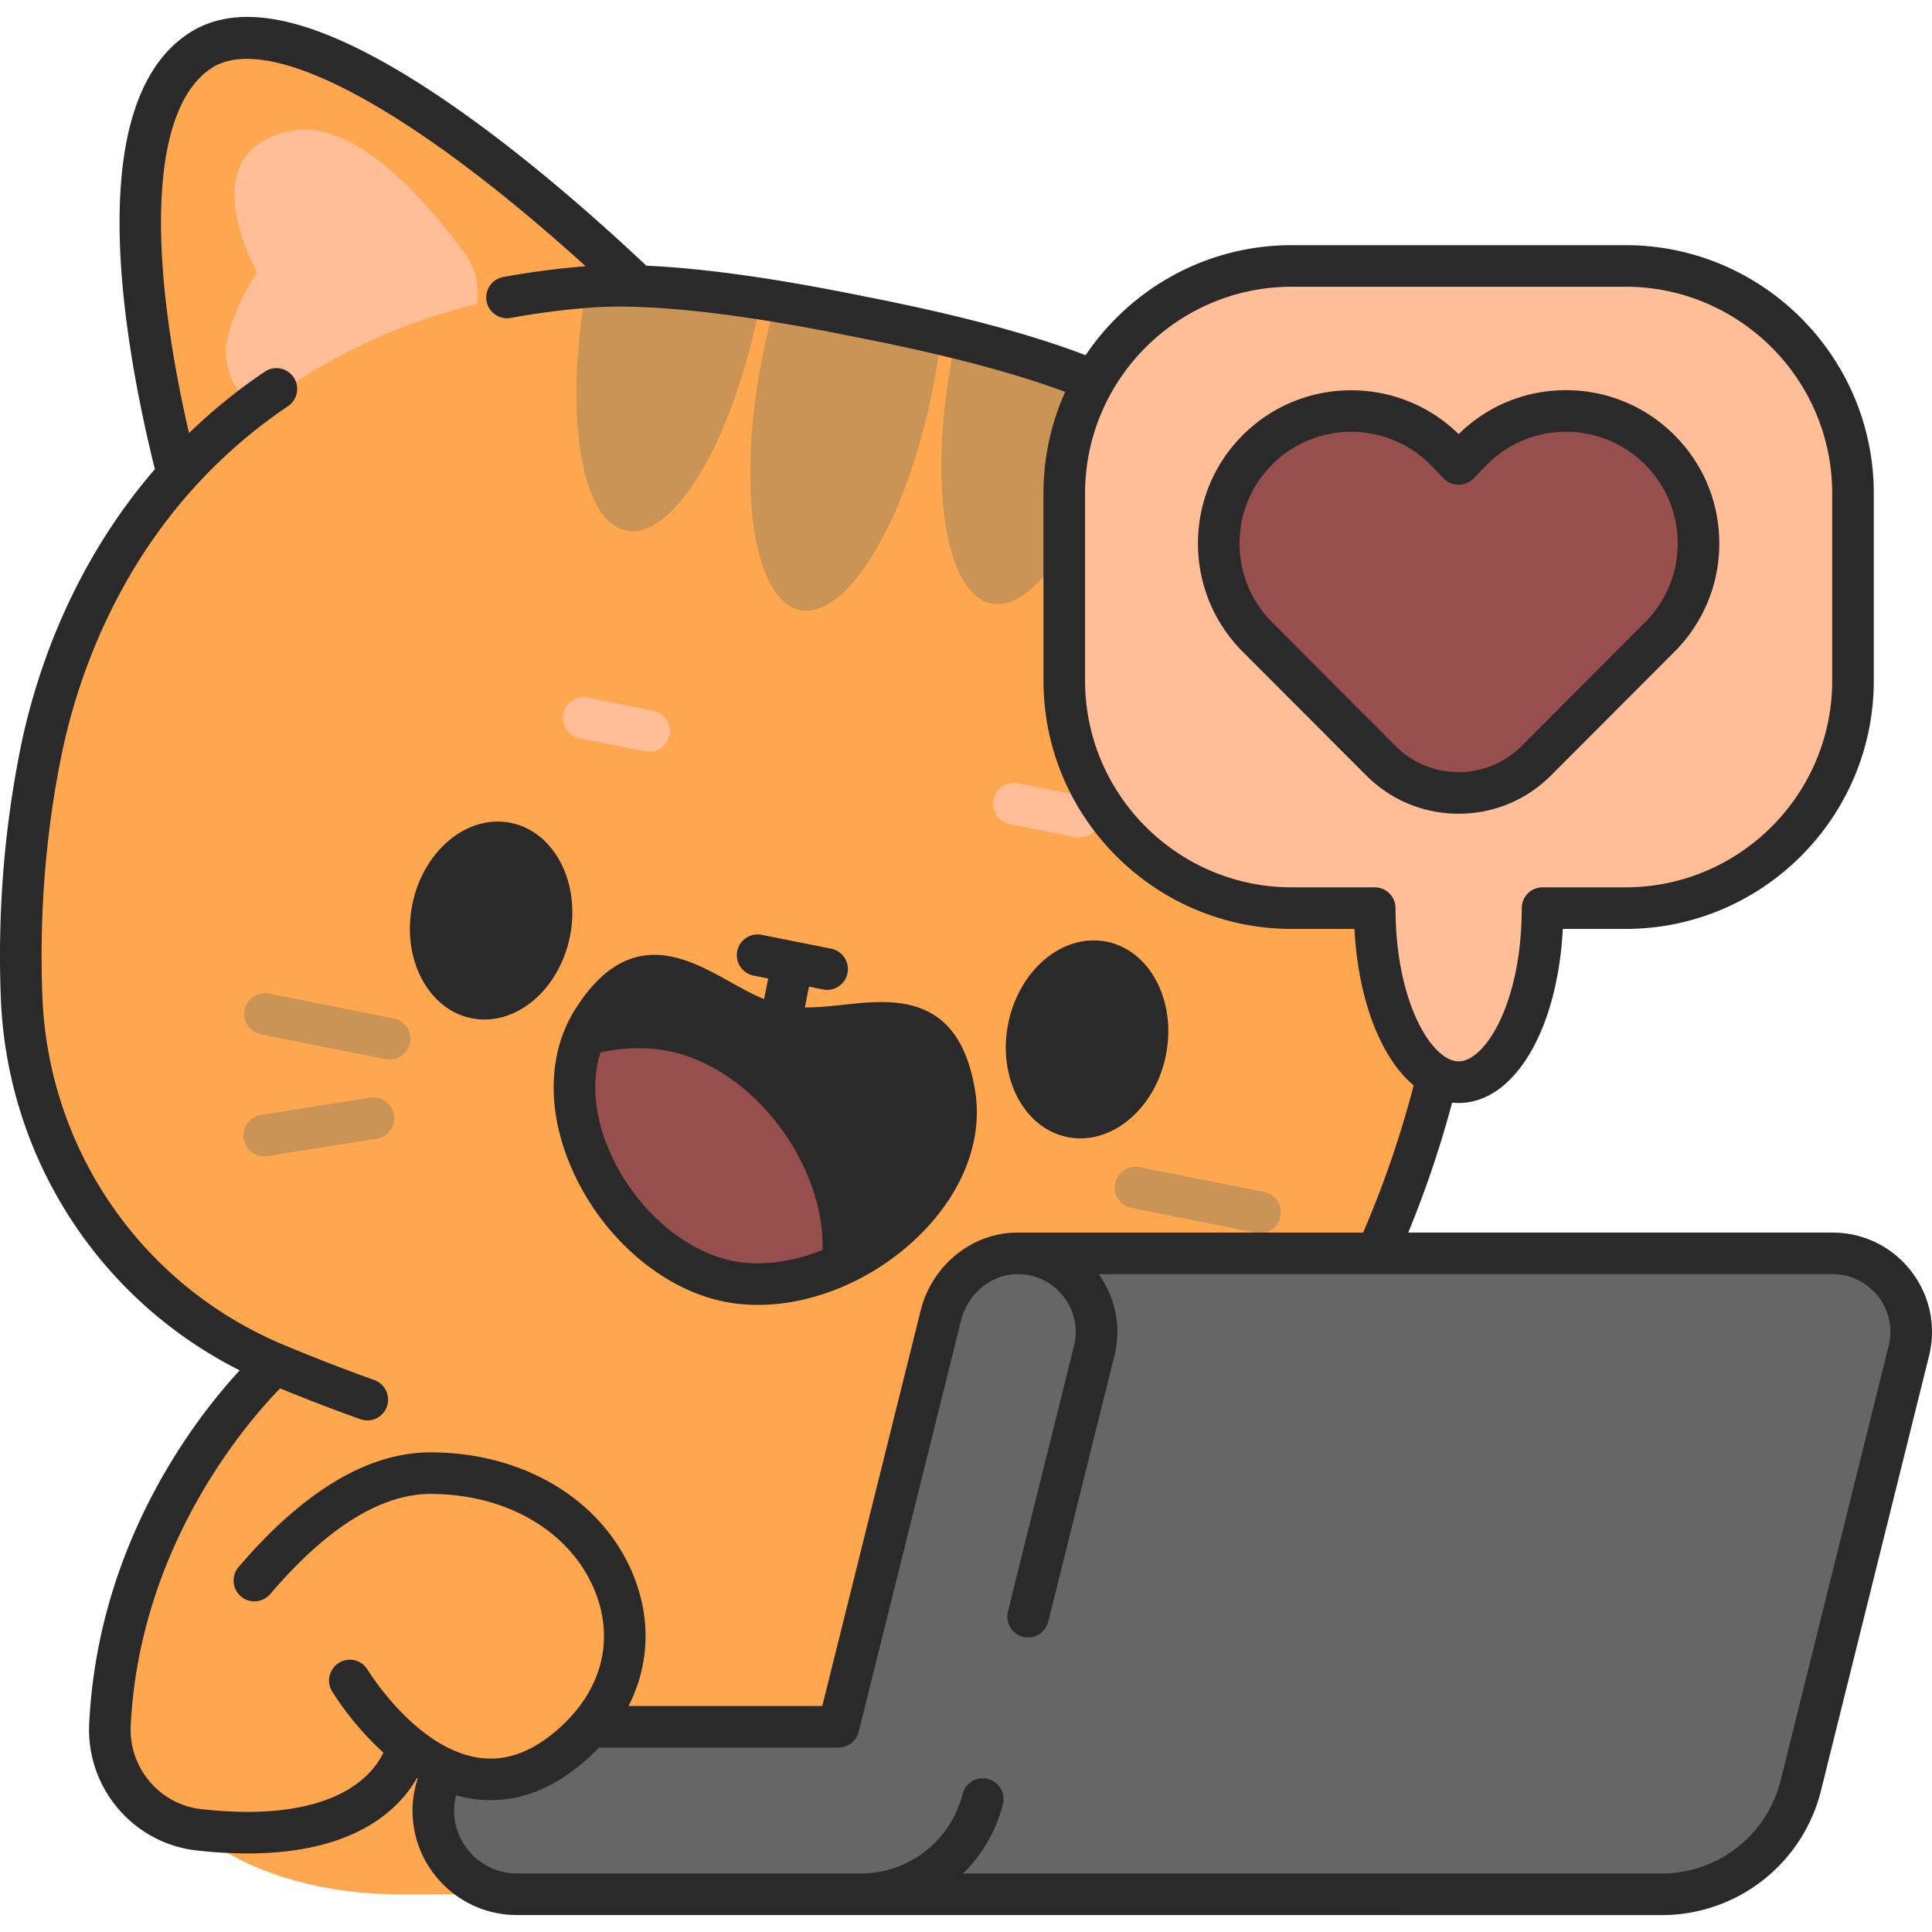
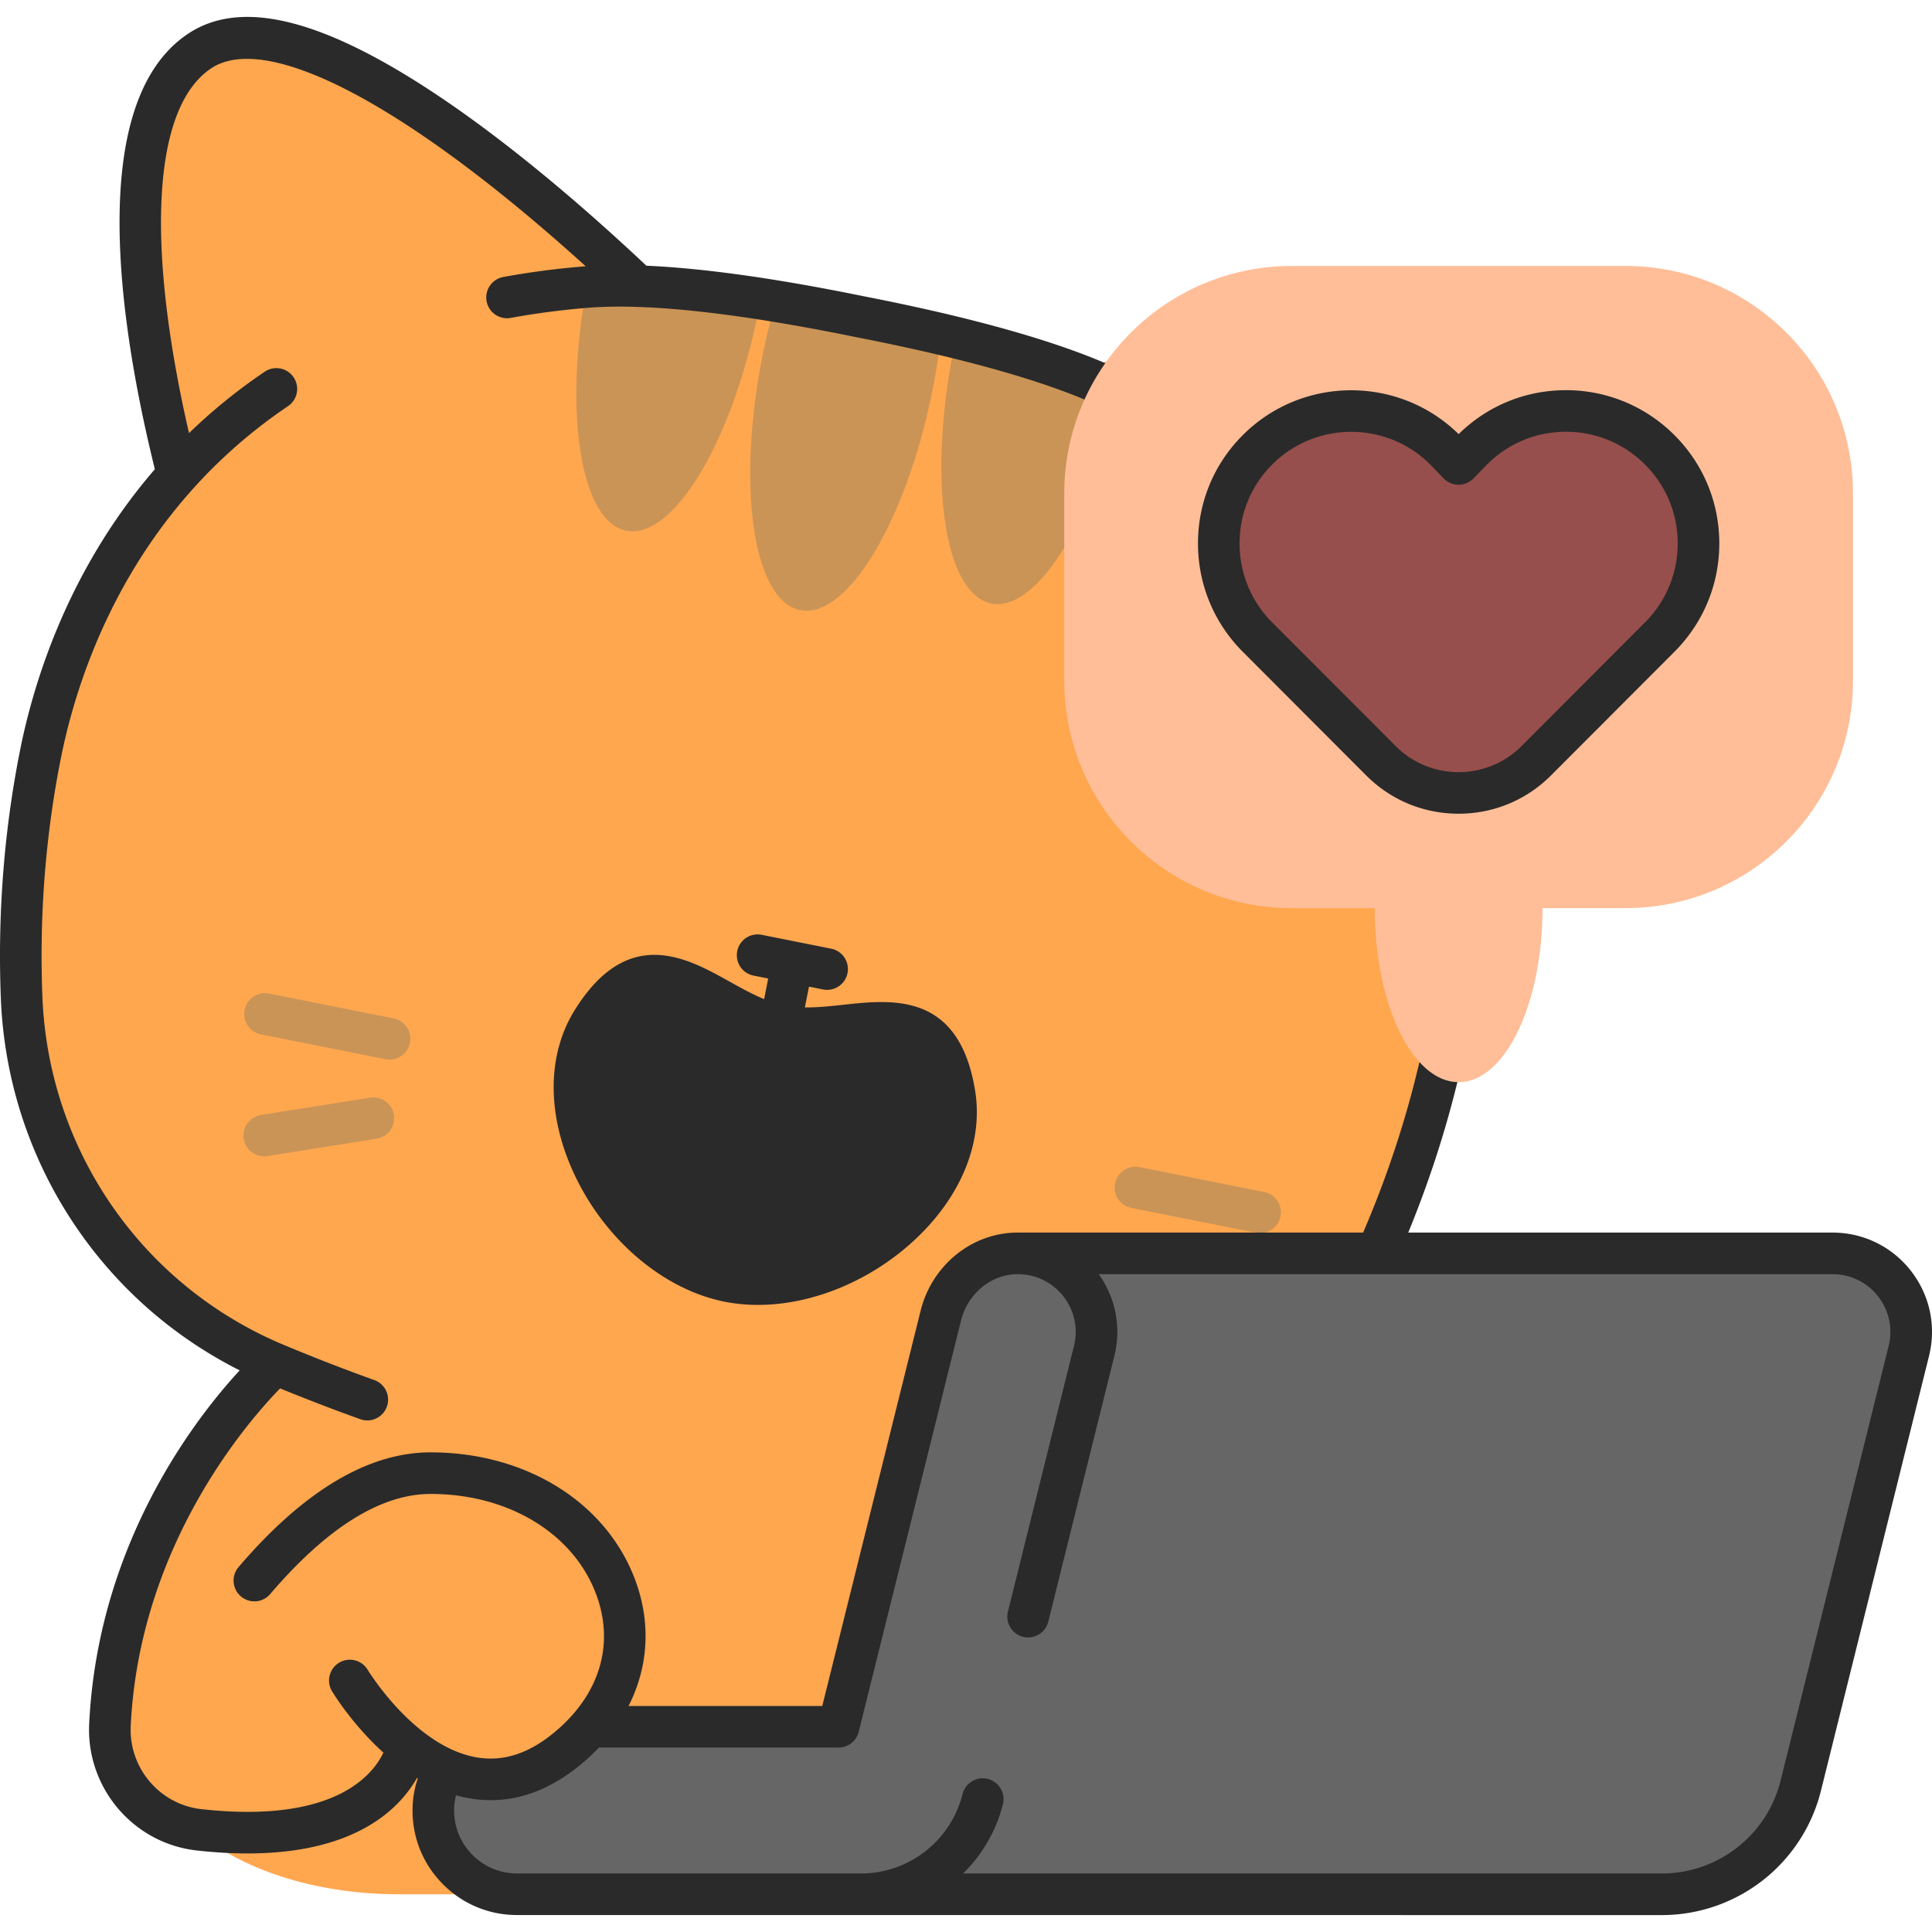
<svg xmlns="http://www.w3.org/2000/svg" version="1.1" width="512" height="512" x="0" y="0" viewBox="0 0 512 512" style="enable-background:new 0 0 512 512" xml:space="preserve" class="">
  <g>
    <path d="M415.924 85.937c-17.703-26.52-96.198-.356-131.145 12.977-14.856-5.619-34.467-10.621-57.187-15.045-22.675-4.627-42.703-7.53-58.577-8.039C141.863 50.13 79.406-4.168 52.87 13.545c-26.347 17.587-13.274 82.916-5.782 112.312-20.346 22.679-31.519 49.732-36.354 73.981-4.182 20.974-5.861 42.421-5.013 64.371 1.657 42.842 27.722 80.683 67.263 97.246.315.132.632.258.947.39l-9.836 1.729s-32.081 34.353-34.956 93.512c-.661 13.594 9.013 25.508 22.311 27.654 11.687 10.408 31.637 17.268 54.293 17.268h170.021l37.817-114.541c21.494-11.021 39.185-29.066 49.744-51.951 9.201-19.946 15.877-40.396 20.059-61.371 4.837-24.256 4.893-53.532-5.206-82.288 18.233-24.295 55.326-79.582 37.746-105.92z" style="" fill="#ffa74f" data-original="#b1b9c6" class="" opacity="1" />
    <path d="M202.077 94.347c-6.923 34.718-2.429 64.858 9.985 67.333 12.441 2.481 28.151-23.631 35.074-58.349a168.975 168.975 0 0 0 2.198-13.935 484.646 484.646 0 0 0-43.948-8.736 169.505 169.505 0 0 0-3.309 13.687zM252.733 92.59c-6.917 34.692-2.455 64.853 9.986 67.333 11.963 2.385 27.02-21.838 34.284-54.664a159.942 159.942 0 0 0-23.072-9.05c-6.88-2.091-13.787-4.049-20.731-5.82-.175.739-.318 1.457-.467 2.201zM155.343 76.709c-5.961 33.224-1.378 61.529 10.638 63.925 12.441 2.481 28.13-23.662 35.047-58.354.148-.745.292-1.462.413-2.212a471.637 471.637 0 0 0-24.578-2.883 155.21 155.21 0 0 0-21.52-.476z" style="" fill="#ca9456" data-original="#91a2b5" class="" opacity="1" />
-     <path d="M68.14 72.12s-5.211 7.419-7.614 16.421c-2.239 8.315 1.556 15.761 7.667 19.771 17.121-13.087 36.934-22.625 58.19-27.757.726-4.61-.293-9.484-3.341-13.602-12.231-16.563-29.966-35.33-45.775-32.29C49.728 39.979 68.14 72.12 68.14 72.12z" style="" fill="#ffbe98" data-original="#ffffff" class="" opacity="1" />
    <path d="m367.369 157.764-9.198 6.072c27.793 42.095 24.341 86.505 19.809 109.231-4.083 20.478-10.698 40.712-19.659 60.138-8.382 18.167-21.643 33.463-38.349 44.232-16.729 10.784-36.122 16.517-56.08 16.577l.033 11.022c22.07-.068 43.516-6.408 62.019-18.335 18.468-11.906 33.125-28.807 42.386-48.879 9.324-20.211 16.208-41.273 20.46-62.601 4.862-24.385 8.545-72.071-21.421-117.457zM319.174 124.053a5.484 5.484 0 0 0 3.195 1.024 5.51 5.51 0 0 0 3.204-9.997c-7.921-5.649-16.619-10.916-25.858-15.658-14.884-7.622-38.795-14.675-71.021-20.952-23.012-4.697-42.212-7.383-57.395-8.055-14.666-13.805-36.077-32.601-57.572-46.632C84.428 4.66 63.526-.191 49.822 8.957 22.174 27.411 32.034 87.919 41.04 124.346c-22.941 26.567-32.098 56.301-35.71 74.415C1.077 220.088-.645 242.18.214 264.423c.855 22.087 7.908 43.318 20.398 61.397 12.513 18.112 29.887 32.192 50.245 40.719a512.61 512.61 0 0 0 24.623 9.565 5.497 5.497 0 0 0 1.861.326 5.513 5.513 0 0 0 1.861-10.7 500.256 500.256 0 0 1-24.089-9.357c-18.409-7.711-34.119-20.443-45.433-36.818C18.381 303.202 12 283.99 11.227 263.998c-.826-21.378.827-42.602 4.911-63.081 4.531-22.725 18.377-65.062 60.189-93.279a5.51 5.51 0 0 0 1.485-7.65 5.51 5.51 0 0 0-7.65-1.485 147.48 147.48 0 0 0-20.075 16.277c-11.611-50.569-9.545-86.377 5.852-96.654 14.927-9.97 52.465 10.027 99.272 52.436-.064.005-.134.007-.197.013-7.41.597-14.706 1.554-21.685 2.843a5.511 5.511 0 0 0 2.004 10.838c6.61-1.221 13.529-2.128 20.563-2.695 15.637-1.249 39.391 1.343 70.64 7.72 31.259 6.089 54.189 12.802 68.149 19.953 8.763 4.493 17.002 9.48 24.489 14.819z" style="" fill="#2a2a2a" data-original="#678490" class="" opacity="1" />
-     <path d="M109.249 239.787c2.852-14.305 14.523-24.035 26.066-21.734 11.544 2.302 18.589 15.764 15.737 30.069-2.852 14.305-14.523 24.035-26.066 21.733-11.544-2.301-18.59-15.763-15.737-30.068zM267.18 271.278c2.852-14.305 14.523-24.035 26.066-21.734 11.544 2.302 18.589 15.764 15.737 30.069-2.852 14.305-14.523 24.035-26.066 21.733-11.544-2.301-18.59-15.763-15.737-30.068z" style="" fill="#2a2a2a" data-original="#605c5d" class="" opacity="1" />
    <path d="M103.255 280.804c-.357 0-.72-.035-1.083-.108l-33.026-6.586a5.51 5.51 0 1 1 2.154-10.808l33.026 6.586a5.512 5.512 0 0 1-1.071 10.916zM70.035 306.44a5.51 5.51 0 0 1-.86-10.954l29.017-4.62a5.512 5.512 0 0 1 1.734 10.884l-29.017 4.62c-.294.048-.587.07-.874.07zM333.938 326.801c-.357 0-.719-.035-1.083-.108l-33.027-6.585a5.51 5.51 0 1 1 2.154-10.808l33.027 6.585a5.51 5.51 0 0 1-1.071 10.916zM321.737 356.629a5.488 5.488 0 0 1-2.883-.818l-25.026-15.396a5.51 5.51 0 1 1 5.775-9.387l25.026 15.396a5.51 5.51 0 0 1-2.892 10.205z" style="" fill="#ca9456" data-original="#91a2b5" class="" opacity="1" />
-     <path d="M171.999 199.218c-.357 0-.72-.035-1.083-.108l-17.326-3.455a5.51 5.51 0 0 1-4.327-6.481 5.512 5.512 0 0 1 6.482-4.327l17.326 3.455a5.51 5.51 0 0 1-1.072 10.916zM286.043 221.958c-.357 0-.72-.035-1.083-.108l-17.325-3.455a5.51 5.51 0 0 1-4.327-6.481 5.512 5.512 0 0 1 6.481-4.327l17.325 3.455a5.512 5.512 0 0 1-1.071 10.916z" style="" fill="#ffbe98" data-original="#ffffff" class="" opacity="1" />
    <path d="M152.992 280.637c-4.965 23.526 15.212 53.867 39.999 58.894 7.837 1.59 16.266.672 24.237-2.082 20.97-7.253 38.956-27.198 35.773-47.371-4.787-30.262-27.531-14.407-46.286-18.211-18.756-3.804-33.524-27.267-49.724-1.262-1.96 3.116-3.251 6.478-3.999 10.032z" style="" fill="#2a2a2a" data-original="#678490" class="" opacity="1" />
-     <path d="M152.992 280.637c-4.965 23.526 15.212 53.867 39.999 58.894 7.837 1.59 16.266.672 24.237-2.082 4.965-23.527-15.212-53.867-39.999-58.894-7.837-1.589-16.266-.671-24.237 2.082z" style="" fill="#964f4c" data-original="#fd80a6" class="" opacity="1" />
    <path d="M258.442 289.208c-4.161-26.269-21.854-24.352-34.773-22.951-3.464.375-7.001.754-10.372.724l1.092-5.507 3.864.77a5.512 5.512 0 0 0 2.154-10.808l-18.55-3.7a5.51 5.51 0 0 0-6.482 4.326 5.51 5.51 0 0 0 4.326 6.482l3.878.773-1.083 5.462c-3.099-1.283-6.192-3.001-9.22-4.688-11.352-6.321-26.899-14.982-40.967 7.589-7.098 11.389-7.441 26.576-.942 41.665 7.847 18.221 23.753 32.192 40.522 35.594h.001c2.907.589 5.912.876 8.972.876 14.588 0 30.372-6.526 42.214-17.869 11.865-11.364 17.466-25.484 15.366-38.738zm-22.99 30.781c-11.616 11.127-28.24 16.814-41.372 14.15h.001c-13.131-2.663-26.228-14.378-32.59-29.151-5.05-11.725-4.986-23.198.173-31.477 8.518-13.667 14.444-10.364 26.251-3.79 5.238 2.917 11.174 6.223 17.701 7.547 6.527 1.323 13.282.591 19.241-.055 13.436-1.455 20.181-2.187 22.7 13.718 1.525 9.636-2.886 20.227-12.105 29.058z" style="" fill="#2a2a2a" data-original="#678490" class="" opacity="1" />
    <path d="M67.343 418.954c13.527-15.863 29.689-28.553 46.775-28.553 45.564 0 68.34 45.774 36.762 72.555-31.578 26.78-58.168-17.604-58.168-17.604l-25.369-26.398z" style="" fill="#ffa74f" data-original="#b1b9c6" class="" opacity="1" />
    <path d="M137.029 457.609h85.191l27.279-109.639a20.845 20.845 0 0 1 20.229-15.814h215.905c13.551 0 23.499 12.726 20.23 25.876L477.236 473.17c-4.212 16.942-19.426 28.837-36.884 28.837H211.175l.003-.012H137.03c-12.257 0-22.193-9.936-22.193-22.194-.001-12.256 9.935-22.192 22.192-22.192z" style="" fill="#666666" data-original="#65e1e9" class="" opacity="1" />
    <path d="M506.397 336.769c-5.03-6.434-12.599-10.123-20.765-10.123H269.728c-.07 0-.139.008-.209.01-.27.003-.539-.002-.81.008-11.643.435-21.812 8.932-24.729 20.663l-26.068 104.771h-79.954c-15.337 0-28.176 12.047-28.62 26.855-.227 7.566 2.546 14.718 7.808 20.141 5.264 5.424 12.325 8.411 19.883 8.411l303.323.012a43.447 43.447 0 0 0 42.233-33.018l28.625-115.138c1.97-7.924.216-16.159-4.813-22.592zm-5.884 19.933L471.888 471.84a32.442 32.442 0 0 1-31.536 24.656H255.211a38.814 38.814 0 0 0 10.595-18.476 5.512 5.512 0 0 0-10.697-2.659 27.808 27.808 0 0 1-27.033 21.135l-91.046-.012a16.55 16.55 0 0 1-11.973-5.066c-3.169-3.265-4.839-7.574-4.703-12.134.268-8.913 8.165-16.164 17.605-16.164h84.262a5.509 5.509 0 0 0 5.347-4.18l27.108-108.952c1.74-6.994 7.68-12.056 14.445-12.309 4.88-.186 9.441 1.877 12.507 5.651 3.068 3.778 4.157 8.653 2.982 13.373l-17.501 70.393a5.512 5.512 0 0 0 4.019 6.678 5.519 5.519 0 0 0 6.678-4.019l17.501-70.392c1.886-7.588.373-15.404-4.143-21.694h194.47a15.24 15.24 0 0 1 12.081 5.89 15.236 15.236 0 0 1 2.798 13.143z" style="" fill="#2a2a2a" data-original="#00d4d7" class="" opacity="1" />
    <path d="M67.343 418.954c13.527-15.863 29.689-28.553 46.775-28.553 45.564 0 68.34 45.774 36.762 72.555-31.578 26.78-58.168-17.604-58.168-17.604l-25.369-26.398z" style="" fill="#ffa74f" data-original="#b1b9c6" class="" opacity="1" />
    <path d="M168.413 418.911c-7.584-20.667-28.895-34.022-54.294-34.022-16.57 0-33.717 10.258-50.969 30.489a5.512 5.512 0 0 0 8.387 7.151c15.061-17.663 29.388-26.618 42.581-26.618 20.723 0 37.974 10.519 43.946 26.797 4.79 13.052.872 26.19-10.749 36.045-6.922 5.87-13.741 8.156-20.851 6.991-16.478-2.7-28.905-23.027-29.025-23.224a5.51 5.51 0 0 0-7.559-1.895 5.508 5.508 0 0 0-1.895 7.559c.35.585 5.337 8.773 13.622 16.28-2.8 5.912-13.034 18.889-48.237 14.978-11.044-1.225-19.27-10.928-18.728-22.088 2.722-56.014 41.618-91.435 42.011-91.786l-7.334-8.228c-1.744 1.552-42.732 38.709-45.685 99.48-.825 16.962 11.703 31.711 28.521 33.577 4.861.539 9.34.786 13.466.786 28.608-.001 40.251-11.84 44.886-20.012 4.248 2.579 8.985 4.594 14.128 5.444 1.817.3 3.622.45 5.418.45 8.441 0 16.625-3.318 24.392-9.905 15.125-12.829 20.346-30.865 13.968-48.249z" style="" fill="#2a2a2a" data-original="#678490" class="" opacity="1" />
    <path d="M430.772 70.481h-88.436c-33.299 0-60.293 26.994-60.293 60.293v49.597c0 33.299 26.994 60.293 60.293 60.293h21.98c0 25.476 9.956 46.127 22.237 46.127s22.238-20.651 22.238-46.127h21.98c33.299 0 60.293-26.994 60.293-60.293v-49.597c.001-33.299-26.993-60.293-60.292-60.293z" style="" fill="#ffbe98" data-original="#ffffff" class="" opacity="1" />
-     <path d="M386.554 292.301c-14.816 0-26.22-19.472-27.607-46.126h-16.612c-36.284 0-65.803-29.52-65.803-65.803v-49.598c0-36.284 29.52-65.802 65.803-65.802h88.436c36.284 0 65.803 29.519 65.803 65.802v49.598c0 36.284-29.52 65.803-65.803 65.803H414.16c-1.387 26.654-12.79 46.126-27.606 46.126zM342.336 75.992c-30.207 0-54.782 24.575-54.782 54.781v49.598c0 30.206 24.575 54.782 54.782 54.782h21.98a5.512 5.512 0 0 1 5.511 5.511c0 25.165 9.743 40.616 16.727 40.616s16.726-15.451 16.726-40.616a5.512 5.512 0 0 1 5.511-5.511h21.98c30.207 0 54.782-24.576 54.782-54.782v-49.598c0-30.206-24.576-54.781-54.782-54.781h-88.435z" style="" fill="#2a2a2a" data-original="#e3e3e3" class="" opacity="1" />
    <path d="m440.232 168.444-33.083 33.143c-11.374 11.395-29.837 11.395-41.212 0l-33.082-33.142c-6.596-6.814-9.87-15.617-9.87-24.419 0-9.167 3.565-18.333 10.67-25.22 13.919-13.483 36.131-13.143 49.639.777l3.249 3.37 3.274-3.37c6.887-7.105 16.029-10.671 25.195-10.671a35.01 35.01 0 0 1 24.419 9.894c13.944 13.481 14.284 35.694.801 49.638z" style="" fill="#964f4c" data-original="#fd80a6" class="" opacity="1" />
    <path d="M386.543 215.643c-9.26 0-17.963-3.61-24.506-10.163l-33.081-33.143c-7.425-7.669-11.48-17.703-11.48-28.312 0-11.099 4.385-21.461 12.345-29.177 15.841-15.344 41.082-15.179 56.734.198 7.635-7.517 17.703-11.646 28.457-11.646 10.593 0 20.626 4.065 28.253 11.445 7.799 7.541 12.19 17.67 12.362 28.52.172 10.841-3.889 21.108-11.433 28.91l-.062.063-33.082 33.142c-6.543 6.554-15.245 10.163-24.507 10.163zm-28.46-101.203c-7.424 0-14.854 2.764-20.592 8.323-5.799 5.621-8.994 13.173-8.994 21.262 0 7.733 2.954 15.044 8.319 20.586l33.022 33.082a23.449 23.449 0 0 0 16.706 6.929 23.447 23.447 0 0 0 16.706-6.929l33.05-33.111c5.482-5.685 8.431-13.157 8.307-21.044-.126-7.901-3.324-15.278-9.006-20.772-5.561-5.383-12.872-8.345-20.589-8.345-8.072 0-15.615 3.195-21.238 8.996l-3.279 3.375a5.512 5.512 0 0 1-3.952 1.67h-.011a5.514 5.514 0 0 1-3.957-1.686l-3.249-3.37c-5.789-5.966-13.512-8.966-21.243-8.966z" style="" fill="#2a2a2a" data-original="#fe518e" class="" opacity="1" />
  </g>
</svg>